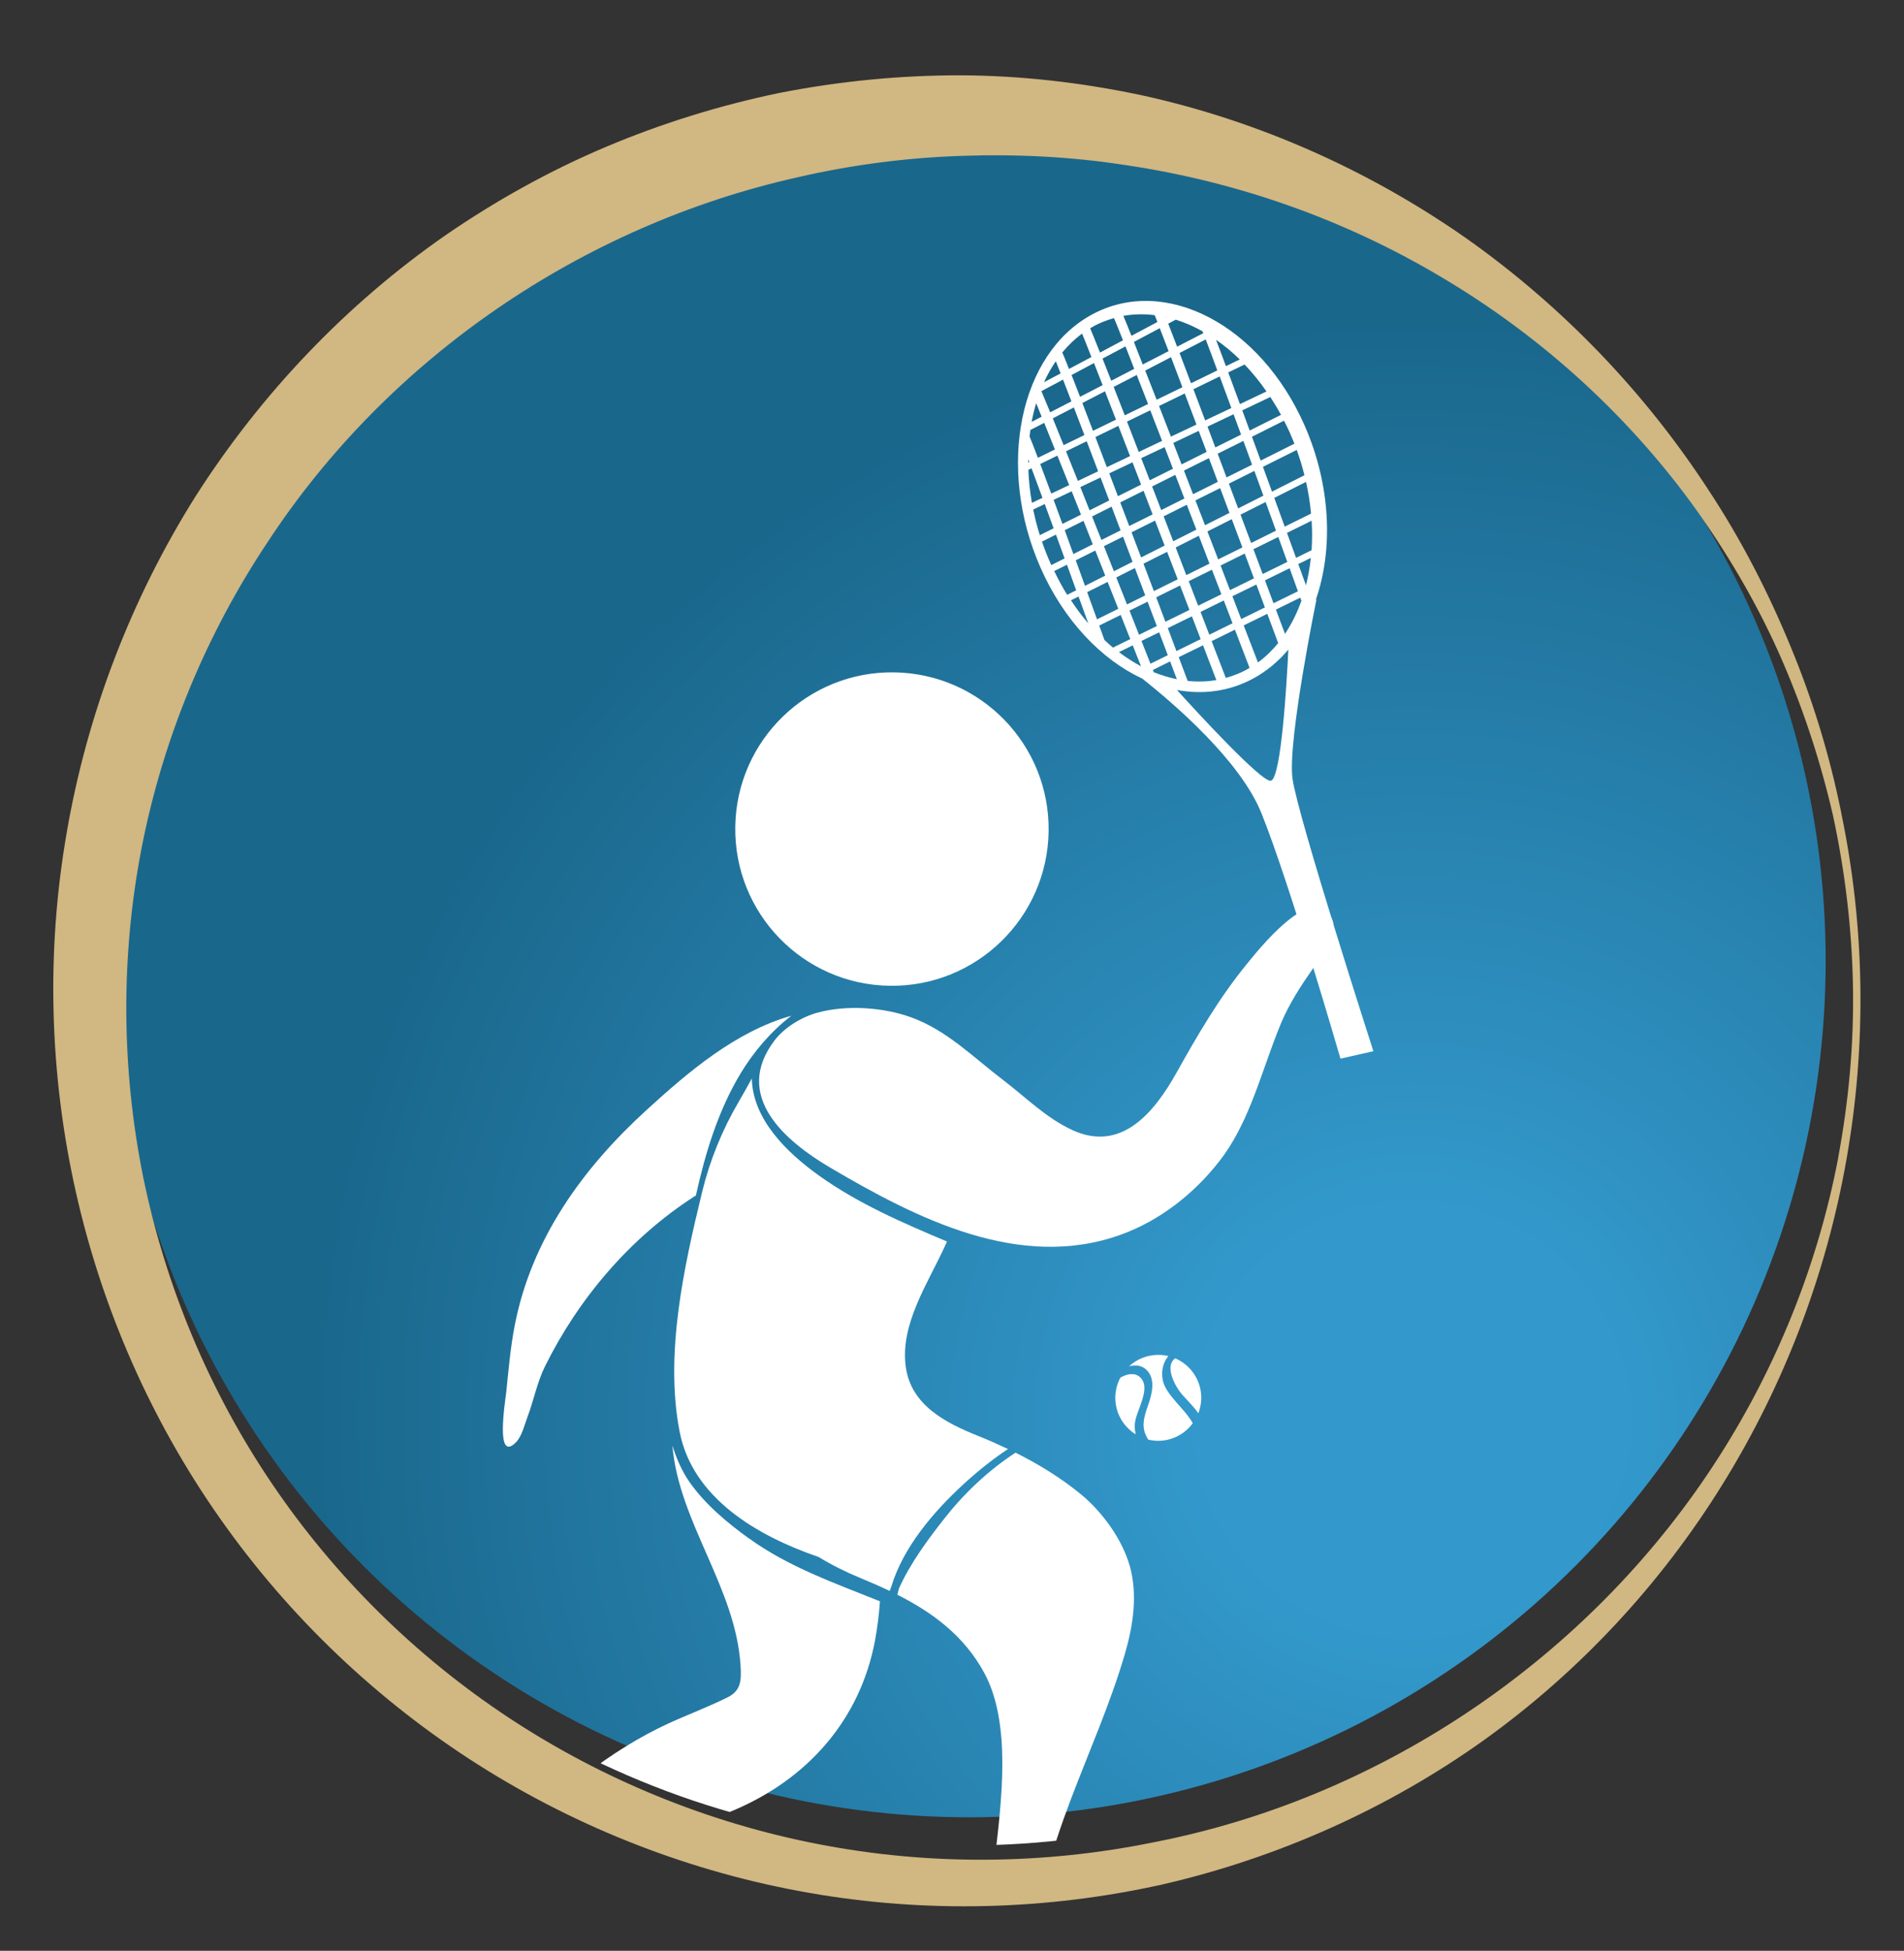
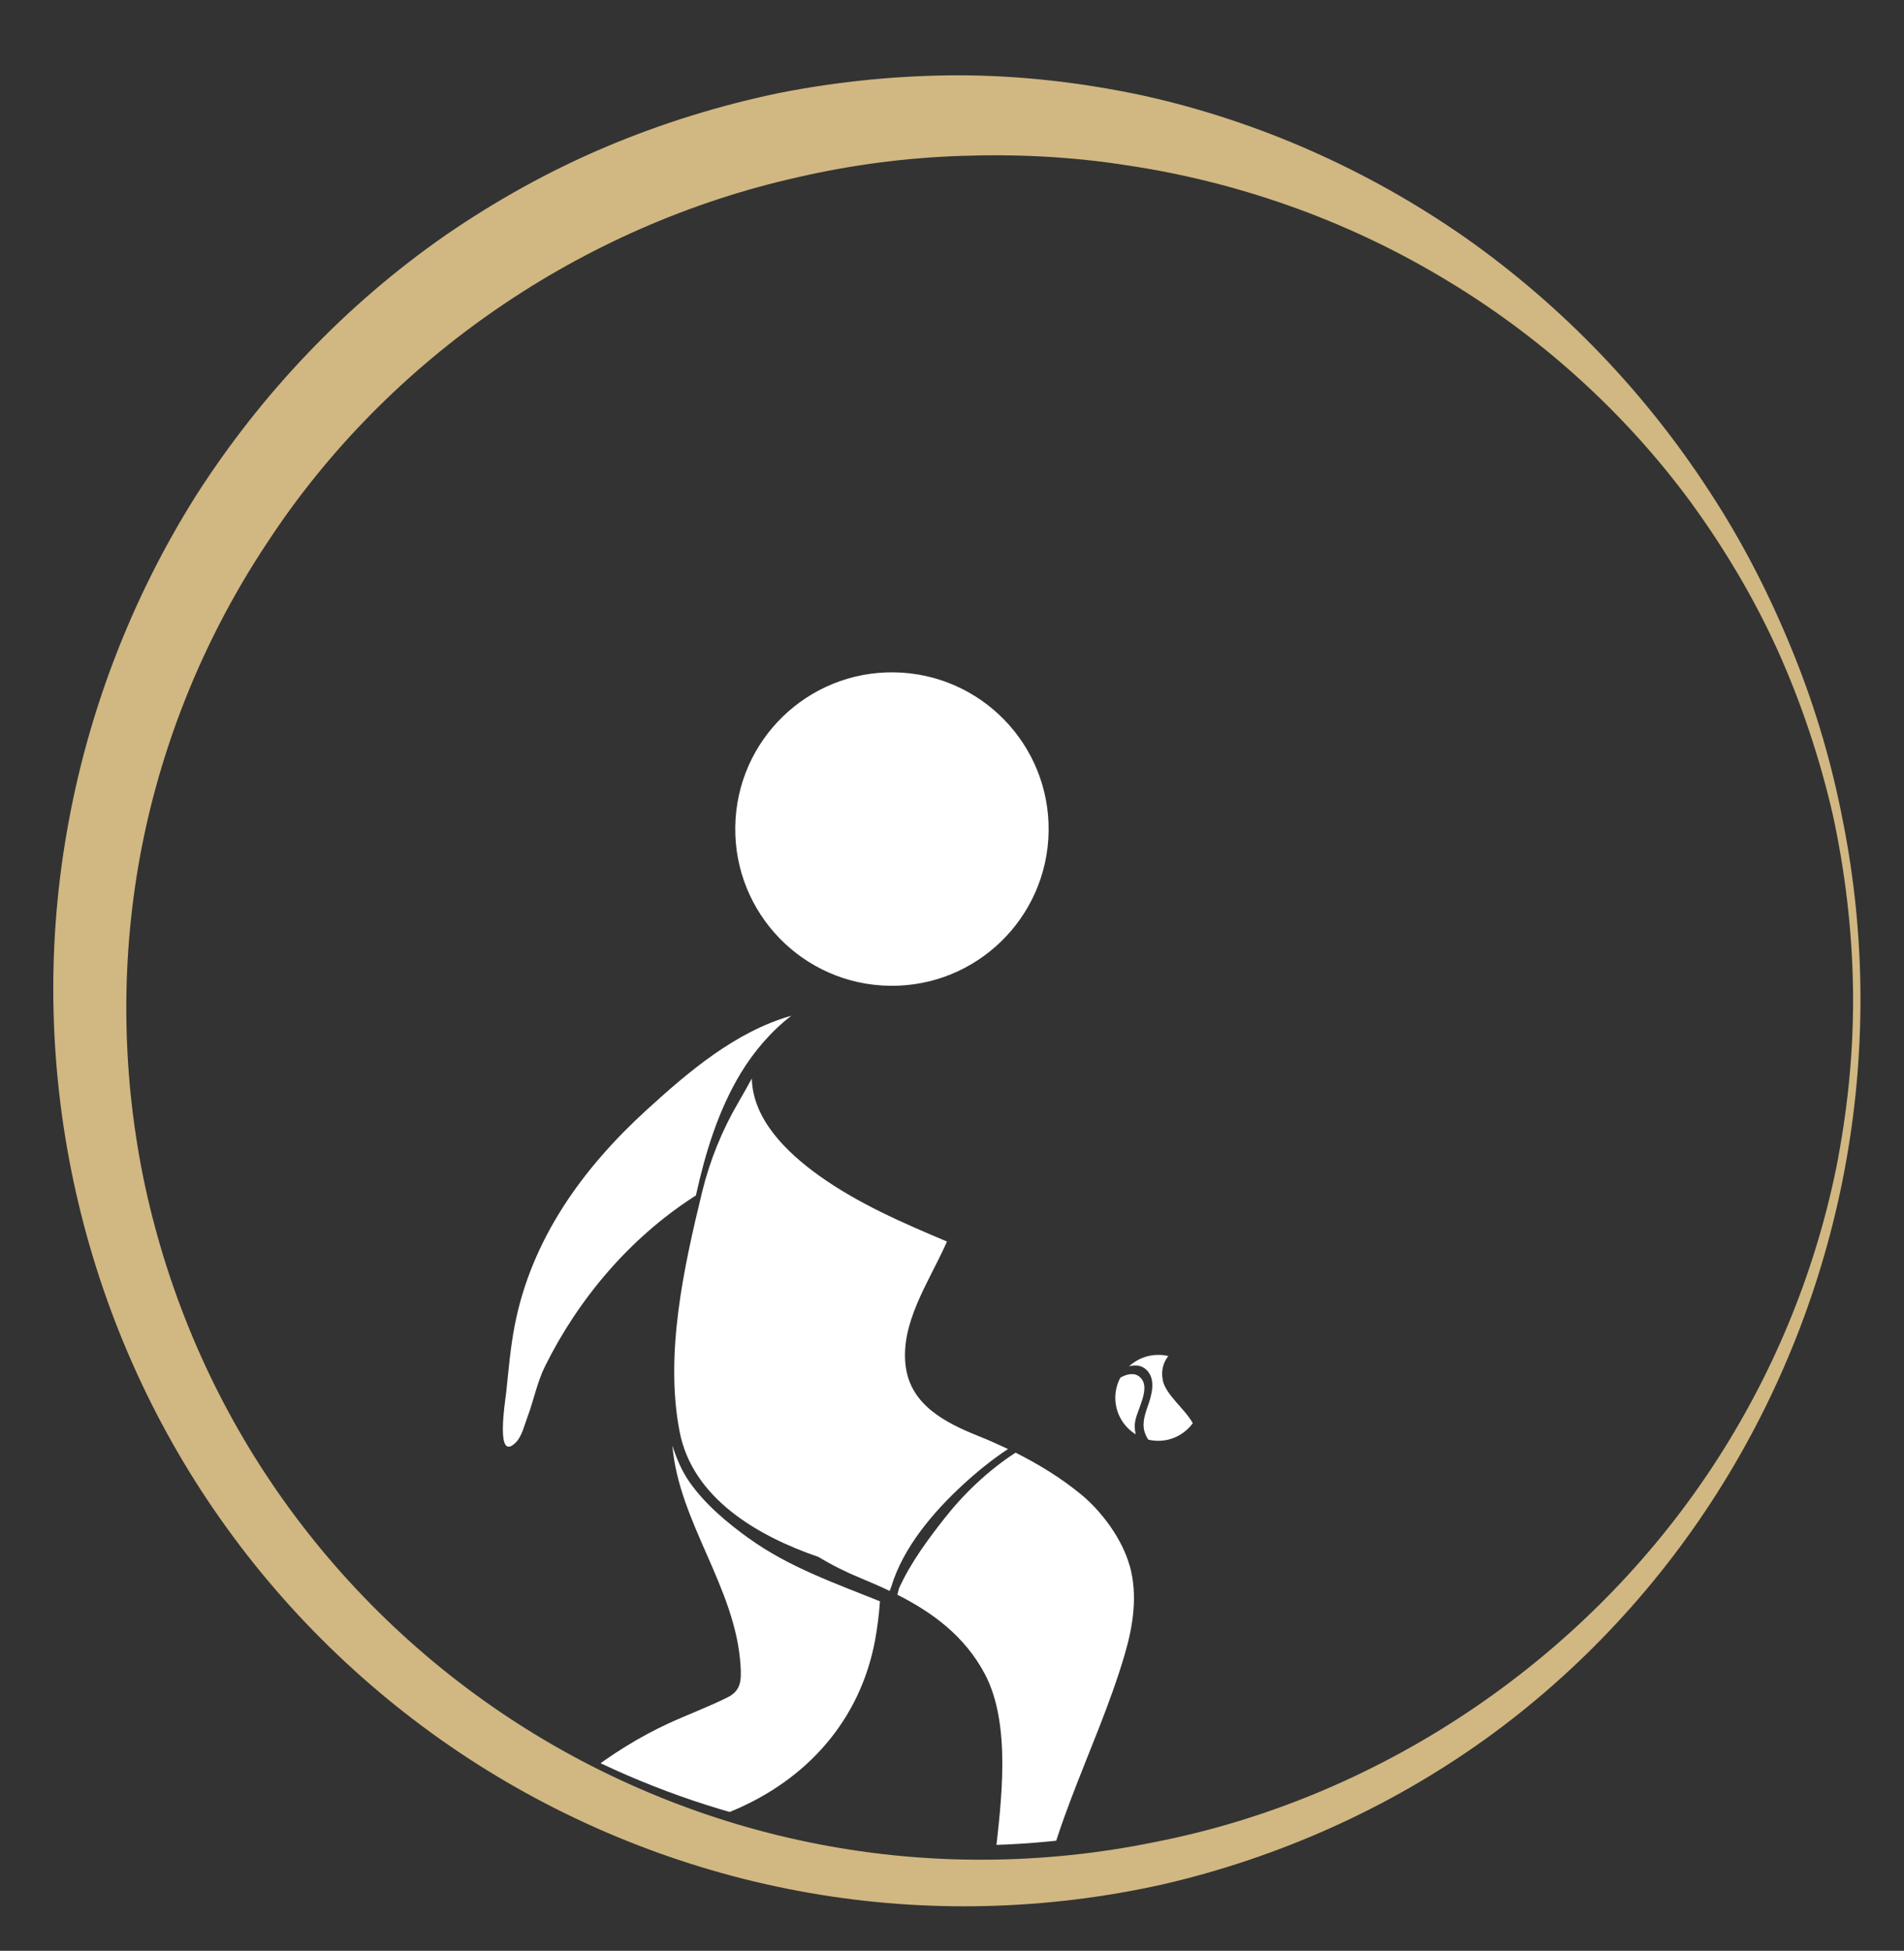
<svg xmlns="http://www.w3.org/2000/svg" id="Capa_1" data-name="Capa 1" viewBox="0 0 350 358.5">
  <rect x="0" y="0" width="350" height="358.5" fill="#333333" stroke="none" />
  <defs>
    <radialGradient id="New_Gradient_Swatch_1" data-name="New Gradient Swatch 1" cx="259.51" cy="260.86" fx="259.51" fy="260.86" r="232.08" gradientUnits="userSpaceOnUse">
      <stop offset=".16" stop-color="#39c" />
      <stop offset=".87" stop-color="#1a678c" />
    </radialGradient>
    <clipPath id="clippath">
      <circle cx="177.69" cy="181.74" r="157.4" style="fill: none;" />
    </clipPath>
  </defs>
-   <circle cx="178.2" cy="176.57" r="157.4" style="fill: url(#New_Gradient_Swatch_1);" />
  <path d="m338.48,149.43c-2.11-10.47-5.23-20.75-9.34-30.65-4.08-9.9-9-19.49-14.92-28.49-11.71-18.06-26.95-33.99-44.79-46.57-17.88-12.49-38.35-21.63-60-26.31-10.83-2.26-21.91-3.54-33.03-3.57-11.12,0-22.25,1.1-33.18,3.25-10.91,2.27-21.61,5.58-31.9,9.93-10.29,4.35-20.1,9.81-29.31,16.13-18.37,12.74-34.04,29.24-46.03,48.01-11.87,18.86-19.97,40.01-23.72,61.88-3.81,21.86-3.17,44.42,1.67,65.96,4.83,21.54,13.88,42.12,26.57,60.12,12.66,18.01,28.89,33.44,47.41,45.19,18.52,11.74,39.33,19.81,60.86,23.55,21.54,3.78,43.77,3.18,65.01-1.57,21.21-4.9,41.42-13.94,59.04-26.53,17.6-12.62,32.54-28.75,43.84-47.01,11.32-18.25,19.06-38.62,22.76-59.65,3.72-21.03,3.42-42.75-.95-63.66Zm-.58,63.38c-3.97,20.79-12.26,40.68-24.03,58.13-23.56,34.96-60.95,59.69-101.74,67.61-20.33,4.15-41.42,4.3-61.7.35-20.28-3.92-39.73-11.89-56.92-23.24-17.18-11.35-32.07-26.07-43.55-43.06-11.5-16.98-19.52-36.22-23.63-56.25-4.05-20.04-4.16-40.8-.25-60.76,3.92-19.96,11.85-39.05,23.07-55.9,22.23-33.94,57.88-58.23,97.38-67.09,9.86-2.28,19.95-3.61,30.09-3.95,10.13-.36,20.34.13,30.41,1.71,20.18,2.99,39.96,9.88,57.78,20.48,17.85,10.53,33.74,24.73,46.16,41.68,6.16,8.5,11.58,17.6,15.91,27.22,4.31,9.63,7.66,19.7,10.04,30.01,2.24,10.34,3.5,20.9,3.7,31.48.19,10.59-.79,21.18-2.73,31.57Z" style="fill: #d1b781;" />
  <g style="clip-path: url(#clippath);">
    <g>
      <path d="m137.69,282.74c-4.04-2.92-8.06-6.27-10.94-10.38-1.5-2.14-2.4-4.39-3.15-6.71,1.19,14.15,11.63,26.07,12.53,40.43.17,2.8.08,4.62-2.41,5.86-3.57,1.77-7.33,3.17-10.95,4.83-10.1,4.67-21.44,13.11-27.97,22.45-3.1,4.42-3.95,10.05-6.18,14.89-.62,1.34-1.39,3-1.41,4.49-.06,6.13,5.36-3.07,6.07-4.12,9.15-13.7,27.32-15.81,41.39-21.71,13.67-5.73,23.44-16.62,26.19-31.34.43-2.34.72-4.74.9-7.15-8.27-3.33-16.84-6.32-24.05-11.55Z" style="fill: #fff;" />
      <path d="m192.76,152.77c-.23,15.9-13.31,28.62-29.21,28.39-15.9-.22-28.62-13.3-28.39-29.21.22-15.91,13.31-28.62,29.21-28.39,15.91.23,28.62,13.3,28.39,29.21Z" style="fill: #fff;" />
      <path d="m127.92,219.71c1.74-7.88,4.1-15.62,8.25-22.5,2.36-3.89,5.53-7.66,9.3-10.55-10.25,2.92-18.84,10.23-26.59,17.3-11.76,10.72-21.17,23.72-24.26,39.6-.78,3.99-1.13,8.13-1.55,12.16-.2,1.86-2.09,13.31,1.81,9.3,1.05-1.08,1.57-3.25,2.08-4.61,1.15-3.05,1.78-6.41,3.23-9.33,6.18-12.47,15.62-23.56,27.33-31.13.13-.08.27-.15.4-.24Z" style="fill: #fff;" />
      <path d="m163.8,291.72c2.17-7.35,7.83-13.91,13.23-18.89,2.58-2.37,5.33-4.6,8.26-6.54-1.78-.84-3.59-1.65-5.42-2.38-5.99-2.41-12.4-5.62-13.37-12.73-1.08-7.91,4.17-15.47,7.26-22.32.11-.24.21-.47.32-.7-8.13-3.42-16.26-6.94-23.46-12.07-6.23-4.44-12.25-10.51-12.42-17.89-.8,1.44-1.58,2.87-2.38,4.23-3.05,5.18-5.35,10.84-6.76,16.65-3.36,13.84-6.88,29.75-4.14,43.97,2.36,12.3,14.36,19.24,25.55,23.08,2.51,1.53,5.16,2.83,7.79,3.91,1.79.74,3.55,1.51,5.27,2.33.09-.22.18-.43.27-.65Z" style="fill: #fff;" />
      <path d="m207.66,287.75c-1.35-4.84-5.03-9.89-8.89-13.08-3.72-3.06-7.81-5.57-12.09-7.71-5.03,3.27-9.49,7.53-13.05,12.06-2.93,3.73-6.23,8.13-8.36,12.85-.11.4-.22.79-.31,1.2,6.57,3.32,12.36,7.63,16.02,14.46,5.02,9.35,3.05,23.8,1.96,33.58-.68,6.14-.51,12.39.47,18.48.43,2.68,1,5.32,1.73,7.93.49,1.77.68,3.73,1.57,5.36,1.01,1.89,2.93,1.83,3.72.02,1.44-3.29-.3-8.98-.26-12.52.12-10.52,3.06-20.15,6.64-29.61,3.35-8.86,7.26-17.58,9.95-26.76,1.54-5.24,2.41-10.91.91-16.27Z" style="fill: #fff;" />
-       <path d="m237.59,143.09c-.94-6.87,4.42-32.99,4.42-32.99l-.16.21c3.26-9.3,2.8-21.13-2.04-32.13-8.14-18.49-25.61-27.62-39.02-20.41-13.41,7.21-17.67,28.05-9.53,46.52,4.3,9.76,11.2,16.92,18.73,20.43,6.01,4.76,18.03,15.14,21.89,24.72,5.22,12.96,14.53,45.11,14.53,45.11l6.05-1.37s-13.94-43.23-14.87-50.1Zm1-34.43l-4.49,2.2c-.54-1.43-1.06-2.84-1.57-4.21l4.53-2.22c.53,1.47,1.04,2.89,1.53,4.23Zm.06-5l2.31-1.13c-.18,1.73-.48,3.41-.89,5.03-.49-1.34-.96-2.63-1.42-3.9Zm-14.72-.87c-.68-1.77-1.34-3.49-1.98-5.12l4.48-2.26c.65,1.74,1.3,3.48,1.95,5.19l-4.45,2.2Zm4.88-1.05c.58,1.55,1.14,3.06,1.7,4.55l-4.41,2.16c-.6-1.56-1.17-3.05-1.73-4.52l4.44-2.2Zm-8.44-3.27c.65,1.71,1.31,3.42,1.96,5.11l-4.26,2.11c-.68-1.76-1.33-3.45-1.95-5.08l4.25-2.15Zm-4.7,1c-.61-1.58-1.21-3.12-1.76-4.58l4.25-2.13c.59,1.52,1.17,3.04,1.76,4.57l-4.25,2.14Zm5.84-2.95c-.61-1.58-1.2-3.1-1.76-4.56l4.54-2.26c.57,1.51,1.14,3.03,1.71,4.56l-4.49,2.26Zm-2.2-5.7c-.59-1.51-1.15-2.96-1.67-4.34l4.59-2.29c.54,1.44,1.09,2.89,1.63,4.36l-4.55,2.27Zm-2.11-5.48c-.53-1.37-1.04-2.69-1.52-3.94l4.67-2.22c.48,1.27.96,2.55,1.46,3.86l-4.6,2.3Zm-1.15,1.93c.55,1.43,1.11,2.88,1.67,4.34l-4.26,2.13c-.58-1.51-1.14-2.96-1.67-4.34l4.26-2.13Zm-4.7.99c-.55-1.42-1.07-2.78-1.57-4.06l4.3-2.03c.51,1.3,1.01,2.62,1.54,3.97l-4.26,2.12Zm-1.59.8l-4.26,2.13c-.56-1.48-1.09-2.88-1.59-4.2l4.27-2.03c.52,1.34,1.04,2.7,1.58,4.1Zm-.43-6c-.78-2.03-1.5-3.89-2.16-5.58l4.27-2.08c.7,1.79,1.42,3.67,2.18,5.62l-4.3,2.04Zm-1.6.76l-4.27,2.03c-.77-2.03-1.47-3.87-2.1-5.53l4.22-2.06c.68,1.77,1.4,3.63,2.15,5.56Zm-6.81-4.65c-.75-1.95-1.39-3.64-1.96-5.11l4.16-2.15c.62,1.61,1.3,3.36,2.02,5.21l-4.21,2.05Zm.94,7.44l-3.72,1.77c-.82-2.05-1.54-3.83-2.18-5.44l3.8-1.85c.67,1.75,1.37,3.6,2.1,5.52Zm.44,1.14c.53,1.38,1.06,2.78,1.6,4.22l-3.61,1.81c-.61-1.53-1.17-2.94-1.7-4.27l3.71-1.76Zm2.04,5.37c.55,1.44,1.1,2.89,1.65,4.35l-3.52,1.76c-.61-1.52-1.17-2.94-1.72-4.32l3.59-1.8Zm1.59-.79l4.28-2.14c.55,1.43,1.11,2.88,1.67,4.34l-4.3,2.14c-.57-1.51-1.12-2.97-1.65-4.34Zm6.39,3.34c.59,1.53,1.18,3.05,1.77,4.59l-4.33,2.18c-.61-1.6-1.19-3.14-1.75-4.62l4.31-2.15Zm2.22,5.73c.65,1.7,1.3,3.38,1.95,5.06l-4.38,2.17c-.65-1.74-1.3-3.43-1.91-5.04l4.34-2.18Zm2.38,6.2c.59,1.51,1.16,3.02,1.73,4.49l-4.42,2.17c-.58-1.55-1.15-3.04-1.69-4.49l4.38-2.17Zm1.59-.79l4.27-2.11c.59,1.52,1.17,3.03,1.74,4.51l-4.27,2.1c-.59-1.55-1.17-3.04-1.73-4.5Zm6.45,3.54c.55,1.42,1.09,2.83,1.61,4.19l-4.27,2.1c-.55-1.44-1.09-2.83-1.61-4.19l4.27-2.1Zm1.59-.78l4.4-2.15c.54,1.44,1.07,2.84,1.57,4.21l-4.36,2.14c-.55-1.44-1.09-2.83-1.61-4.19Zm5.56-4.08c-.58-1.57-1.15-3.09-1.7-4.56l4.57-2.25c.57,1.56,1.13,3.1,1.66,4.59l-4.54,2.22Zm-2.12-5.7c-.68-1.81-1.33-3.54-1.95-5.21l4.61-2.32c.64,1.77,1.29,3.53,1.91,5.26l-4.57,2.27Zm-2.38-6.35c-.59-1.58-1.16-3.11-1.71-4.56l4.68-2.34c.55,1.51,1.11,3.04,1.66,4.55l-4.63,2.34Zm-2.14-5.7c-.56-1.53-1.11-2.98-1.63-4.36l4.72-2.35c.53,1.43,1.06,2.89,1.6,4.37l-4.69,2.34Zm-2.06-5.51c-.51-1.34-.98-2.62-1.44-3.83l4.79-2.27c.45,1.22.91,2.46,1.38,3.74l-4.73,2.36Zm-1.87-4.97c-.8-2.11-1.51-4.01-2.16-5.73l4.83-2.35c.65,1.76,1.37,3.72,2.14,5.8l-4.81,2.28Zm-1.6.76l-4.69,2.22c-.8-2.05-1.53-3.93-2.19-5.63l4.72-2.3c.69,1.81,1.41,3.72,2.16,5.71Zm-7.32-4.55c-.79-2.03-1.49-3.82-2.1-5.37l4.74-2.46c.63,1.68,1.34,3.53,2.09,5.52l-4.73,2.3Zm-1.59.78l-4.27,2.08c-.77-1.96-1.45-3.7-2.04-5.23l4.24-2.19c.64,1.65,1.33,3.43,2.08,5.34Zm-6.76-4.29c-.63-1.58-1.16-2.93-1.6-4.06l4.22-2.24c.48,1.21,1.01,2.59,1.61,4.12l-4.23,2.19Zm-1.58.82l-4.15,2.14c-.63-1.63-1.14-2.94-1.56-4l4.12-2.2c.47,1.21,1,2.57,1.59,4.06Zm-3.35,9.17l-3.82,1.86c-.8-1.98-1.46-3.59-1.99-4.93l3.87-2c.6,1.55,1.25,3.24,1.94,5.07Zm-2.79,9.19l-3.3,1.57c-.83-2.24-1.5-4.02-2.03-5.44l3.15-1.54c.68,1.7,1.41,3.5,2.17,5.41Zm.45,1.14c.56,1.39,1.13,2.82,1.71,4.3l-3.41,1.7c-.59-1.63-1.14-3.1-1.62-4.42l3.33-1.58Zm2.17,5.43c.56,1.42,1.14,2.86,1.71,4.32l-3.57,1.79c-.57-1.57-1.1-3.03-1.59-4.38l3.45-1.72Zm2.17,5.46c.61,1.54,1.22,3.07,1.83,4.61l-3.72,1.88c-.61-1.66-1.17-3.23-1.7-4.69l3.6-1.8Zm1.59-.8l3.51-1.74c.58,1.54,1.17,3.08,1.75,4.62l-3.43,1.73c-.63-1.61-1.25-3.14-1.83-4.61Zm5.69,4.03c.64,1.69,1.27,3.36,1.9,5.02l-3.35,1.66c-.68-1.72-1.34-3.38-1.97-4.96l3.41-1.72Zm2.33,6.17c.57,1.53,1.14,3.02,1.7,4.48l-3.27,1.6c-.6-1.53-1.19-3.01-1.75-4.44l3.33-1.64Zm2.13,5.63c.54,1.44,1.07,2.85,1.59,4.21l-3.19,1.56c-.56-1.43-1.12-2.82-1.65-4.18l3.25-1.59Zm-1.1,7.3l.09-.05c-.06-.11-.1-.22-.14-.34l3.17-1.56c.43,1.12.84,2.22,1.23,3.27-1.46-.3-2.91-.74-4.35-1.33Zm4.27-3.86c-.54-1.45-1.07-2.85-1.58-4.21l4.43-2.17c.55,1.43,1.09,2.83,1.61,4.2l-4.46,2.19Zm4.9-1.04c.86,2.25,1.68,4.39,2.44,6.38-1.73.3-3.49.34-5.27.15-.56-1.49-1.11-2.94-1.64-4.36l4.46-2.18Zm1.59-.78l4.27-2.1c.95,2.49,1.86,4.84,2.69,7.02-.22.13-.44.27-.67.39-1.19.64-2.44,1.1-3.7,1.45-.9-2.34-1.76-4.58-2.6-6.75Zm5.87-2.88l4.35-2.14c.7,1.88,1.37,3.69,1.99,5.35l.07-.04c-1.12,1.38-2.38,2.61-3.78,3.63-.9-2.36-1.78-4.62-2.62-6.81Zm5.93-2.91l4.48-2.2c.07.19.14.39.21.57-.78,2.21-1.8,4.26-3.02,6.09-.57-1.52-1.13-3.02-1.67-4.47Zm6.55-10.91l-2.84,1.4c-.58-1.58-1.14-3.12-1.67-4.59l4.53-2.24c.12,1.85.11,3.67-.01,5.43Zm-.09-6.73l-4.84,2.39c-.67-1.86-1.31-3.6-1.92-5.28l5.84-2.94c.44,1.95.75,3.9.92,5.83Zm-1.21-7.05l-5.97,3.01c-.58-1.61-1.14-3.12-1.66-4.56l6.21-3.1c.56,1.54,1.03,3.09,1.42,4.65Zm-2.64-7.7c.28.63.54,1.27.79,1.9l-6.2,3.1c-.56-1.55-1.1-3.02-1.6-4.38l5.89-2.95c.39.77.77,1.53,1.13,2.32Zm-1.67-3.4l-5.76,2.88c-.48-1.32-.94-2.56-1.36-3.71l5.16-2.45c.68,1.05,1.34,2.14,1.96,3.28Zm-2.67-4.3l-4.88,2.32c-.83-2.26-1.54-4.19-2.15-5.82l3-1.45c1.43,1.49,2.78,3.14,4.03,4.95Zm-4.91-5.89l-2.54,1.24c-.8-2.14-1.38-3.7-1.82-4.84,1.51,1.04,2.96,2.24,4.36,3.6Zm-4.13,2.02l-4.83,2.36c-.82-2.16-1.52-4-2.11-5.56l4.81-2.49c.52,1.34,1.25,3.3,2.13,5.69Zm-7.62-9.32c1.66.52,3.3,1.24,4.91,2.14.04.1.09.21.13.34l-4.81,2.48c-.67-1.77-1.21-3.14-1.63-4.23l1.39-.74Zm-1.74-.45l-.1.05s-.03-.06-.04-.09c.05.01.09.03.14.04Zm.4,6.23l-4.75,2.45c-.64-1.63-1.18-3-1.62-4.14l4.75-2.53c.46,1.17,1,2.59,1.62,4.21Zm-2.55-6.62c.14.35.31.78.5,1.26l-4.77,2.54c-.77-1.94-1.22-3.03-1.49-3.66,1.89-.34,3.82-.38,5.77-.13Zm-11.1,1.97c1.17-.62,2.38-1.07,3.62-1.42.23.51.81,1.95,1.65,4.08l-4.22,2.25c-1-2.52-1.53-3.79-1.81-4.46.25-.15.51-.3.77-.45Zm-2.25,1.42c.33.78.92,2.27,1.72,4.31l-4.12,2.19c-.76-1.93-1.09-2.71-1.24-3.02,1.09-1.32,2.29-2.48,3.64-3.47Zm-4.83,5.08c.21.52.51,1.27.89,2.24l-3.06,1.62c.63-1.37,1.35-2.67,2.18-3.86Zm1.33,3.38c.44,1.14.96,2.48,1.54,4l-3.9,2.01c-.82-2-1.32-3.18-1.62-3.89l3.98-2.11Zm-4.93,4.35c.28.69.61,1.51,1,2.47l-1.84.95c.21-1.17.5-2.31.83-3.42Zm-1.08,4.91l2.55-1.31c.58,1.43,1.24,3.07,1.97,4.89l-3.13,1.53c-.84-2.23-1.29-3.35-1.53-3.91.05-.4.09-.81.15-1.2Zm-.39,5.4c.06.16.12.32.18.49l-.19.09c0-.19,0-.39,0-.58Zm.03,1.92l.58-.28c.59,1.58,1.27,3.42,2.01,5.43l-1.94.92c-.36-2.05-.58-4.07-.65-6.07Zm2.11,12.02c-.5-1.57-.9-3.15-1.22-4.72l2.12-1.01c.53,1.43,1.08,2.92,1.63,4.46l-2.54,1.26Zm1.89,5.01c-.56-1.27-1.06-2.55-1.5-3.84l2.57-1.28c.53,1.45,1.06,2.91,1.59,4.37l-2.44,1.23c-.07-.16-.15-.31-.22-.48Zm.76,1.57l2.33-1.16c.58,1.59,1.15,3.16,1.7,4.7l-1.66.83c-.86-1.37-1.64-2.84-2.38-4.36Zm3.06,5.38l1.4-.7c.64,1.76,1.24,3.43,1.8,4.95-1.13-1.3-2.19-2.74-3.19-4.25Zm2.99-1.5l3.76-1.88c.66,1.66,1.31,3.32,1.96,4.94l-3.91,1.93c-.64-1.76-1.23-3.41-1.81-4.98Zm3.18,8.81c-.33-.92-.65-1.79-.97-2.67l3.95-1.95c.61,1.52,1.19,3,1.76,4.44l-3.18,1.56c-.53-.43-1.04-.91-1.55-1.38Zm5.19.96c.53,1.33,1.04,2.63,1.53,3.86-1.39-.74-2.75-1.62-4.07-2.61l2.54-1.24Zm25.42,24.88c-1.55.53-13.77-12.78-17.29-16.67,4.77.88,9.57.28,13.95-2.07,2.5-1.34,4.68-3.16,6.53-5.36-.31,6.45-1.32,23.45-3.18,24.1Z" style="fill: #fff;" />
-       <path d="m235.48,188.05c1.54-3.68,3.74-7.01,6.01-10.27,1.72-2.47,4.85-5.99,3.22-9.2-3.44-6.77-13.76,6.43-15.64,8.74-4.96,6.08-8.95,12.92-12.76,19.75-4.07,7.27-10.13,14.84-19.27,10.57-4.8-2.24-8.52-6.02-12.68-9.19-5.43-4.13-10.28-9.1-16.84-11.48-5.2-1.89-12.01-2.34-17.36-.84-2.84.8-5.95,2.68-7.77,5.06-7.8,10.25,1.98,18.54,10.29,23.43,15.77,9.28,34.77,19,53.39,12.27,7.18-2.6,13.51-7.59,18.16-13.6,4.93-6.36,7.15-14.46,9.97-21.98.41-1.09.83-2.18,1.28-3.26Z" style="fill: #fff;" />
      <g>
        <path d="m213.75,253.62c-.34-1.61.05-3.25,1.02-4.41-.56-.14-1.15-.22-1.74-.22-2.12-.03-4.05.78-5.49,2.11,1.14-.31,2.25-.22,3.14.58,1.87,1.7,1.06,4.62.33,6.67-.63,1.81-1.23,3.6-.36,5.44.12.26.27.52.42.77.55.13,1.13.21,1.71.22,2.66.04,5.02-1.24,6.48-3.23-1.46-2.68-4.93-5.14-5.53-7.93Z" style="fill: #fff;" />
-         <path d="m217.37,256.36c.97,1.08,2.09,2.15,2.91,3.37.33-.85.52-1.77.54-2.74.05-3.3-1.94-6.15-4.79-7.37-2.11,1.51.13,5.4,1.34,6.74Z" style="fill: #fff;" />
        <path d="m208.62,261.59c.18-2.3,3.14-6.51.93-8.51-.98-.89-2.37-.61-3.6.09-.57,1.07-.91,2.29-.93,3.59-.04,2.88,1.47,5.42,3.75,6.83-.15-.65-.21-1.33-.16-2Z" style="fill: #fff;" />
      </g>
    </g>
  </g>
</svg>